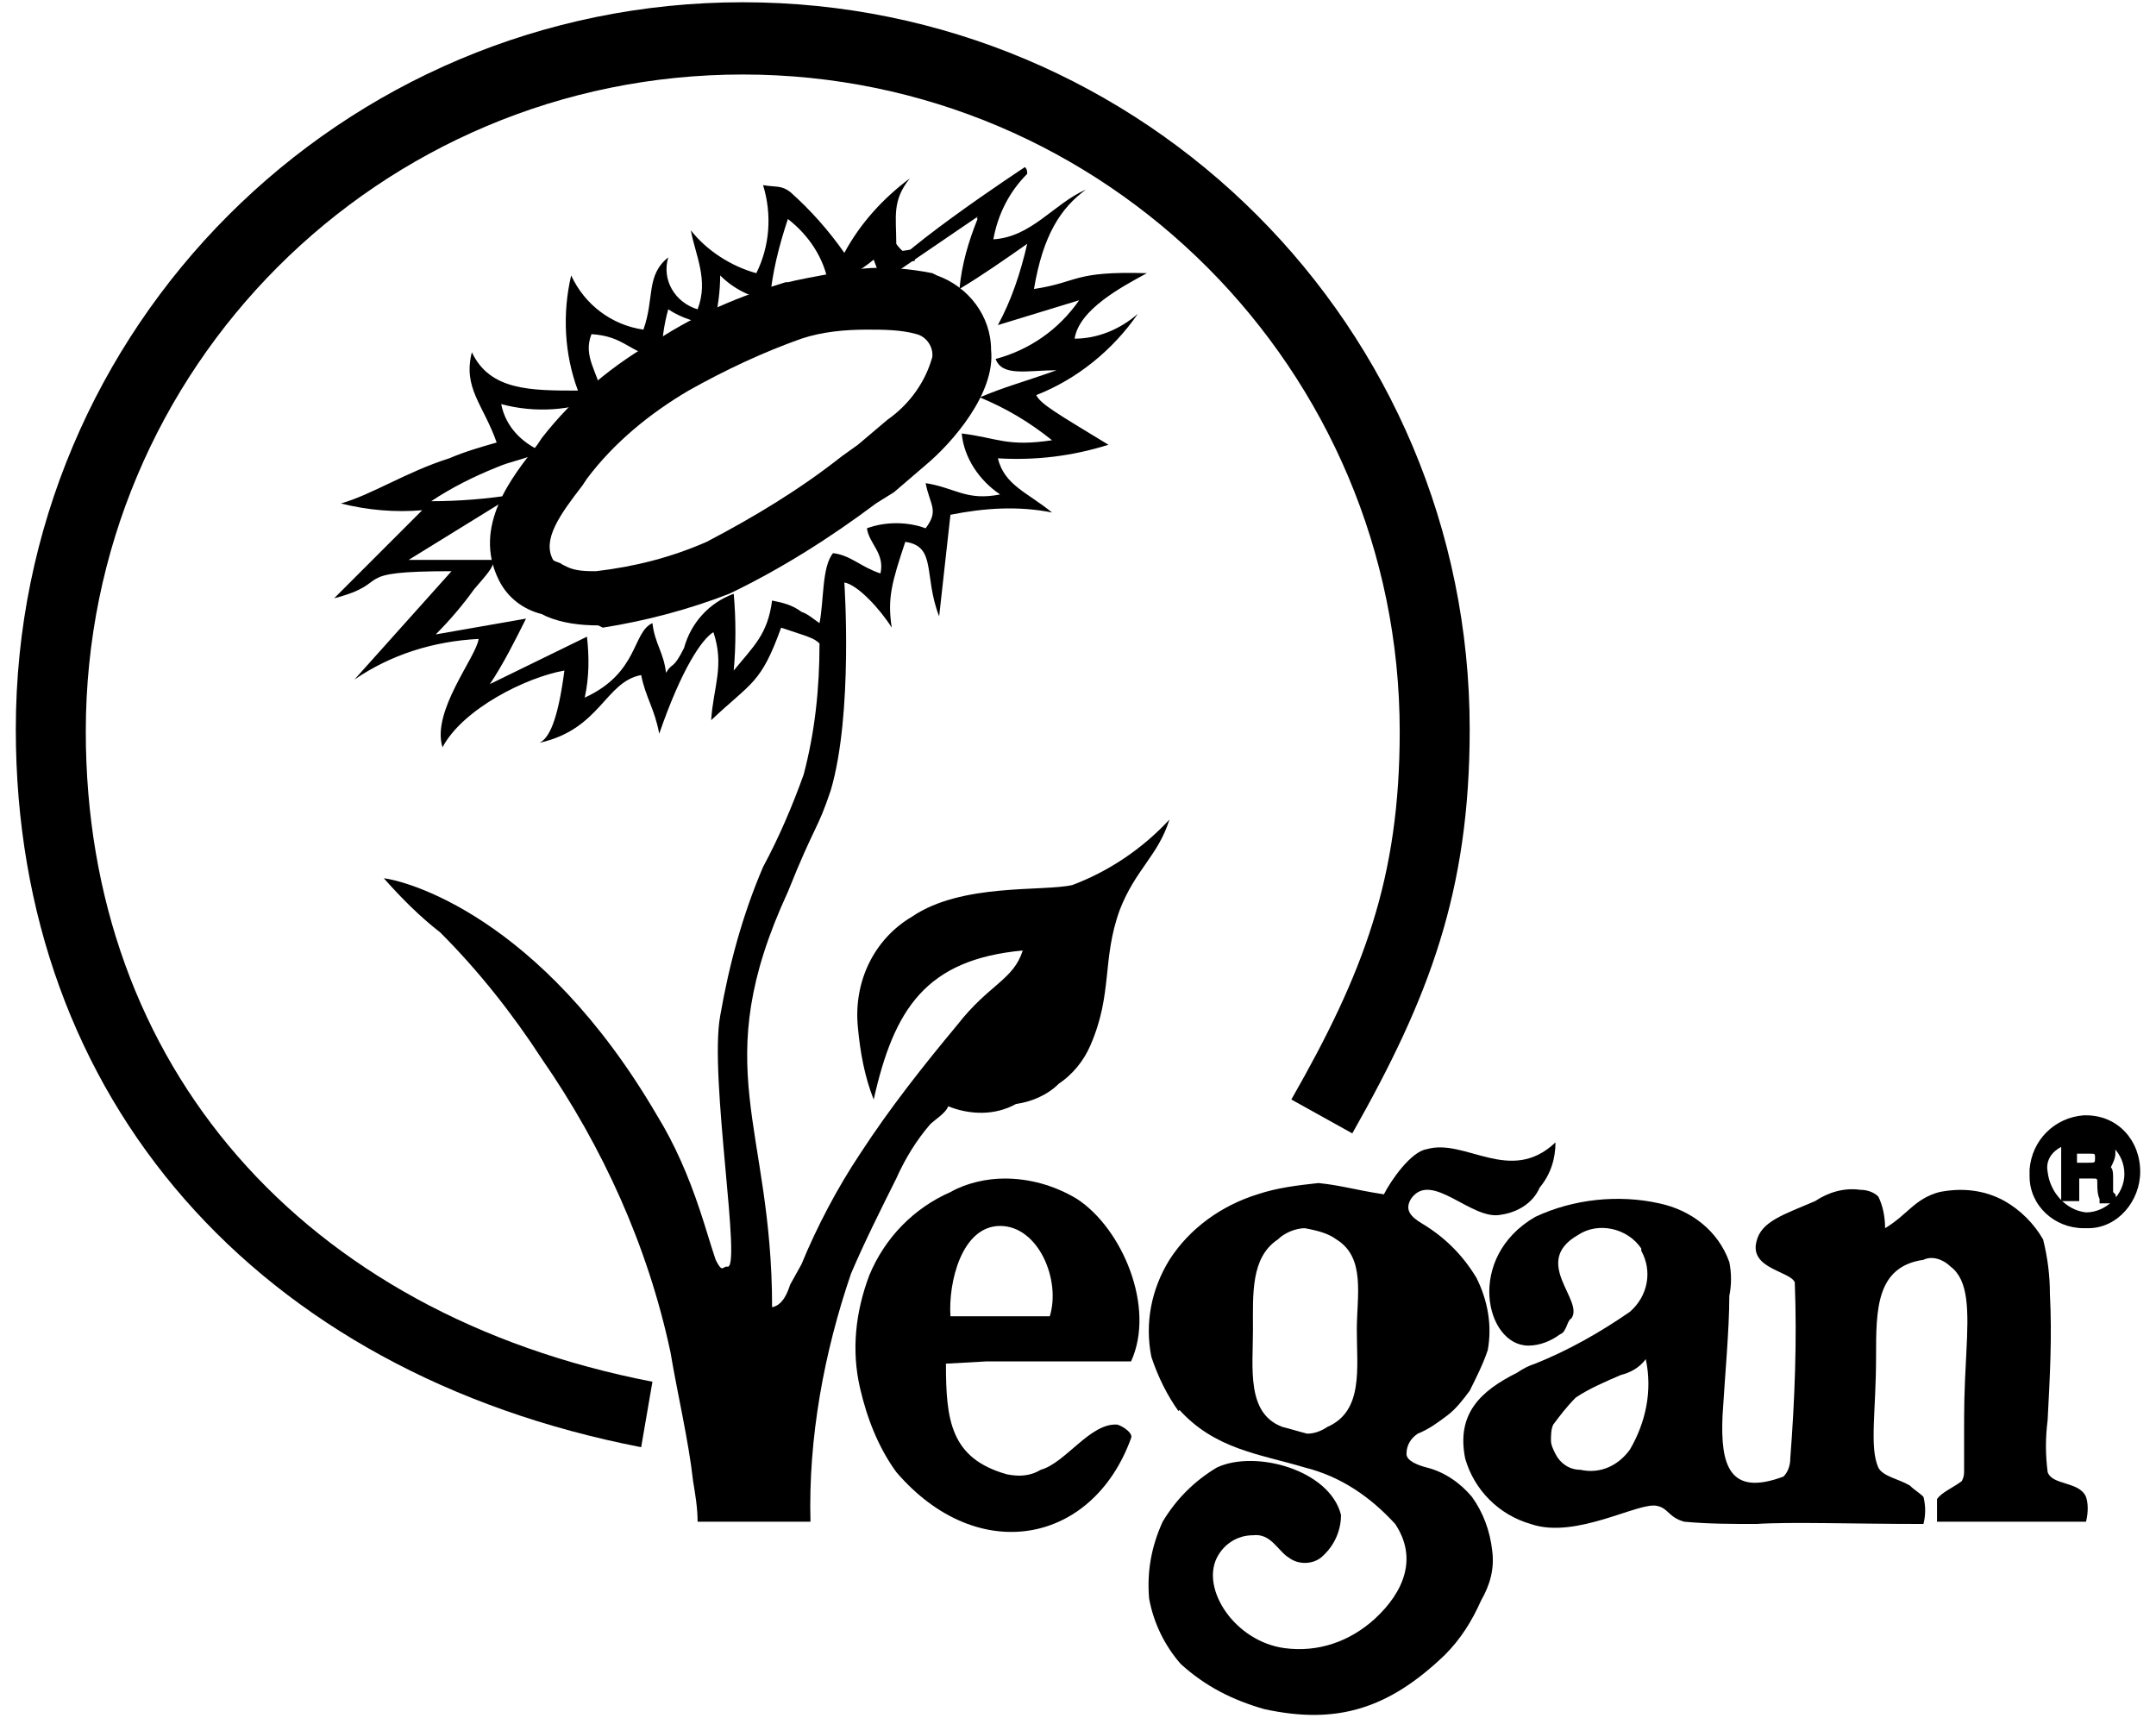
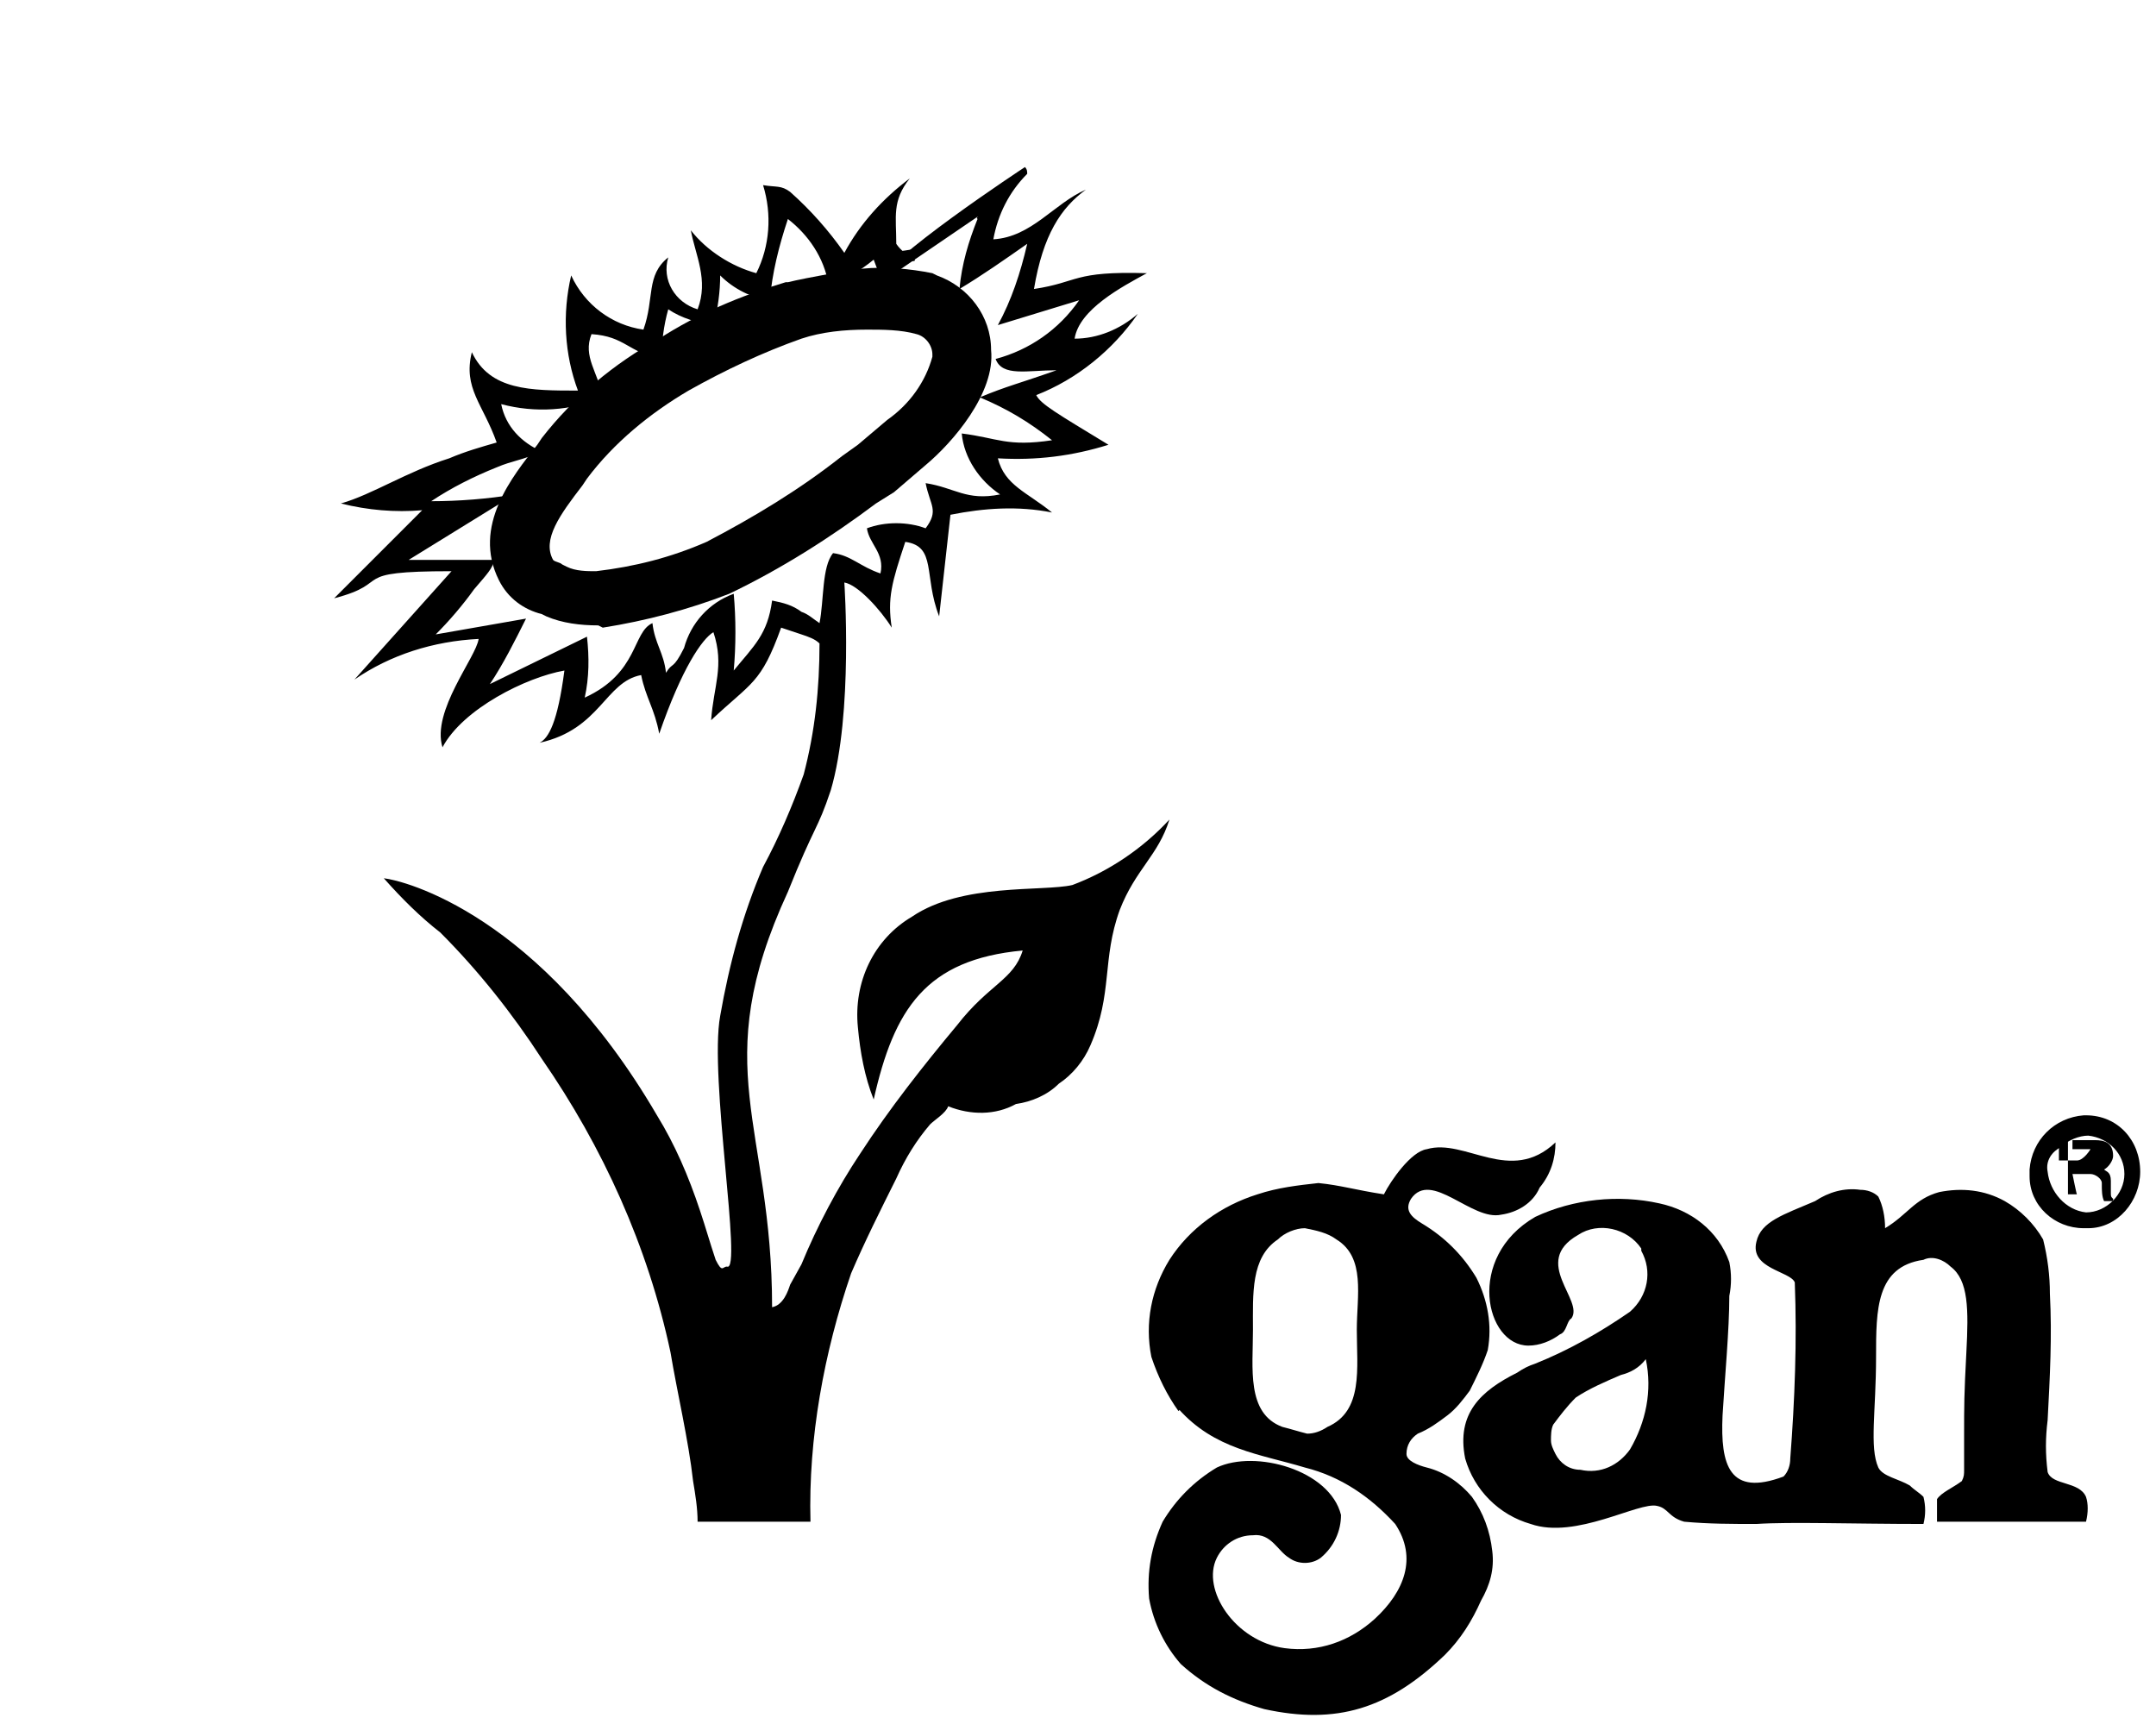
<svg xmlns="http://www.w3.org/2000/svg" xml:space="preserve" style="enable-background:new 0 0 95.5 76.1;" viewBox="0 0 95.5 76.1" y="0px" x="0px" id="Layer_1" version="1.1">
  <style type="text/css">
	.st0{fill-rule:evenodd;clip-rule:evenodd;}
</style>
  <g>
-     <path d="M91.8,52h0.8c0.2,0,0.5,0.2,0.5,0.4v0.1c0,0.2,0,0.5,0.1,0.7h0.4v-0.1c-0.1-0.1-0.1-0.1-0.1-0.3v-0.5   c0-0.4-0.2-0.4-0.3-0.5c0.2-0.1,0.4-0.4,0.4-0.6c0-0.6-0.4-0.7-0.8-0.7h-1.2v2.4H92C92,53,91.8,52,91.8,52z M91.8,50.9h0.8   c0.2,0,0.5,0,0.5,0.4s-0.3,0.5-0.6,0.5h-0.8v-0.9H91.8z" />
-     <path d="M93.8,53.3H93v-0.2c-0.1-0.2-0.1-0.5-0.1-0.7s0-0.2-0.2-0.2h-0.6v1h-0.8v-3h1.4c0.5-0.1,0.9,0.2,1,0.7V51v0.1   c0,0.2-0.1,0.4-0.2,0.6c0.1,0.1,0.1,0.3,0.1,0.5v0.6l0.1,0.1L93.8,53.3z M92,51.5h0.5c0.3,0,0.3,0,0.3-0.2s0-0.2-0.2-0.2H92   L92,51.5z" />
+     <path d="M91.8,52h0.8c0.2,0,0.5,0.2,0.5,0.4v0.1c0,0.2,0,0.5,0.1,0.7h0.4v-0.1c-0.1-0.1-0.1-0.1-0.1-0.3v-0.5   c0-0.4-0.2-0.4-0.3-0.5c0.2-0.1,0.4-0.4,0.4-0.6c0-0.6-0.4-0.7-0.8-0.7h-1.2v2.4H92C92,53,91.8,52,91.8,52z M91.8,50.9h0.8   s-0.3,0.5-0.6,0.5h-0.8v-0.9H91.8z" />
    <path d="M45.4,7.4c0.1,0.1,0.1,0.2,0.1,0.3c-0.8,0.8-1.3,1.8-1.5,2.9c1.7-0.1,2.7-1.6,4.1-2.2c-1.1,0.8-1.9,2-2.3,4.4   c2-0.3,1.7-0.8,5-0.7c-1.1,0.6-3,1.6-3.2,2.9c1,0,2-0.4,2.8-1.1c-1.1,1.6-2.7,2.9-4.5,3.6c0.2,0.4,0.9,0.8,3.2,2.2   c-1.6,0.5-3.2,0.7-4.9,0.6c0.3,1.2,1.3,1.5,2.4,2.4c-1.5-0.3-3-0.2-4.5,0.1l-0.5,4.5c-0.7-1.8-0.1-3.1-1.5-3.3   c-0.6,1.8-0.8,2.5-0.6,3.8c-0.5-0.8-1.5-1.9-2.1-2c0,0,0.4,5.8-0.6,9.2c-0.6,1.8-0.7,1.5-1.9,4.5c-3.6,7.8-0.7,10.3-0.7,18.4   c0.5-0.1,0.7-0.7,0.8-1l0.5-0.9c0.7-1.7,1.6-3.4,2.6-4.9c1.3-2,2.8-3.9,4.3-5.7c1.4-1.8,2.5-2,2.9-3.3c-4.3,0.4-5.7,2.6-6.6,6.6   c-0.4-1-0.6-2.1-0.7-3.2c-0.2-2,0.7-3.9,2.4-4.9c2.2-1.5,5.8-1.1,7.1-1.4c1.6-0.6,3.1-1.6,4.3-2.9c-0.5,1.6-1.5,2.2-2.2,4   c-0.8,2.2-0.3,3.7-1.3,6C48,47,47.5,47.6,46.9,48c-0.5,0.5-1.2,0.8-1.9,0.9c-0.9,0.5-2,0.5-3,0.1c-0.1,0.3-0.6,0.6-0.8,0.8   c-0.6,0.7-1.1,1.5-1.5,2.4c-0.7,1.4-1.4,2.8-2,4.2c-1.2,3.5-1.9,7.3-1.8,11h-5c0-0.6-0.1-1.2-0.2-1.8c-0.2-1.8-0.7-3.9-1-5.7   c-1-4.7-3-9.1-5.7-13c-1.3-2-2.8-3.9-4.5-5.6c-0.9-0.7-1.7-1.5-2.5-2.4c0.9,0.1,6.9,1.6,12.1,10.5c0.8,1.3,1.4,2.7,1.9,4.2   c0.3,0.9,0.4,1.3,0.7,2.2c0.3,0.6,0.3,0.3,0.5,0.3c0.7,0.3-0.8-8.4-0.3-11.1c0.4-2.3,1-4.5,1.9-6.6c0.7-1.3,1.3-2.7,1.8-4.1   c0.5-1.9,0.7-3.8,0.7-5.8c-0.2-0.2-0.5-0.3-0.8-0.4s-0.6-0.2-0.9-0.3c-0.9,2.5-1.3,2.4-3.1,4.1c0.1-1.5,0.6-2.4,0.1-3.9   c-0.5,0.3-1.4,1.6-2.4,4.5c-0.2-1.1-0.6-1.6-0.8-2.6c-1.6,0.3-1.8,2.4-4.5,3c0.4-0.2,0.8-0.9,1.1-3.2c-1.7,0.3-4.5,1.7-5.4,3.4   c-0.5-1.6,1.5-4,1.6-4.8c-2,0.1-3.9,0.7-5.5,1.8l4.3-4.8c-4.7,0-2.5,0.5-5.2,1.2l3.9-3.9c-1.2,0.1-2.4,0-3.6-0.3   c1.4-0.4,2.9-1.4,4.8-2c0.7-0.3,1.4-0.5,2.1-0.7c-0.6-1.7-1.5-2.4-1.1-4c0.8,1.7,2.6,1.7,4.7,1.7c-0.6-1.6-0.7-3.4-0.3-5.1   c0.6,1.3,1.8,2.2,3.2,2.4c0.5-1.4,0.1-2.4,1.1-3.2c-0.3,1,0.3,2,1.3,2.3l0,0c0.5-1.3-0.1-2.4-0.3-3.5c0.7,0.9,1.8,1.6,2.9,1.9   c0.6-1.2,0.7-2.6,0.3-3.9c0.6,0.1,0.8,0,1.2,0.3c0.9,0.8,1.7,1.7,2.4,2.7c0.7-1.3,1.7-2.4,2.9-3.3c-0.8,1-0.6,1.7-0.6,2.9   c0.2,0.3,0.5,0.5,0.8,0.7c0.2,0.1-0.6,0.1-0.6,0.1L39,12.3l-0.3-0.8c-0.6,0.5-1.3,0.9-2,1.1c-0.2-1.2-0.9-2.2-1.8-2.9   c-0.4,1.2-0.7,2.4-0.8,3.6c-0.8-0.1-1.6-0.5-2.2-1.1c0,0.7-0.1,1.5-0.3,2.2c-0.7-0.1-1.4-0.3-2-0.7c-0.2,0.7-0.3,1.5-0.3,2.2   c-1.5-0.3-1.6-1-3.1-1.1c-0.4,1,0.3,1.7,0.5,2.8c-1.4,0.6-3,0.7-4.5,0.3c0.2,1,0.9,1.7,1.8,2.1c-0.9,0.4-1.3,0.4-2,0.7   c-1,0.4-2,0.9-2.9,1.5c1.2,0,2.5-0.1,3.7-0.3l-4.7,2.9h3.8c-0.1,0.4-0.3,0.6-0.9,1.3c-0.5,0.7-1.1,1.4-1.7,2l4-0.7   c-0.5,1-1,2-1.6,2.9l4.3-2.1c0.1,0.9,0.1,1.8-0.1,2.7c2.4-1.1,2.1-2.9,3-3.3c0.1,0.9,0.5,1.3,0.6,2.2c0.3-0.5,0.3-0.1,0.8-1.1   c0.3-1.1,1.1-2,2.2-2.4c0.1,1.1,0.1,2.3,0,3.4c0.9-1.1,1.5-1.6,1.7-3.1c0.5,0.1,0.9,0.2,1.3,0.5c0.3,0.1,0.5,0.3,0.8,0.5   c0.2-1,0.1-2.5,0.6-3.1c0.8,0.1,1.2,0.6,2.1,0.9c0.2-0.9-0.5-1.3-0.6-2c0.8-0.3,1.8-0.3,2.6,0c0.6-0.8,0.2-1,0-2   c1.3,0.2,1.8,0.8,3.3,0.5c-0.9-0.6-1.6-1.6-1.7-2.7c1.6,0.2,2,0.6,4,0.3c-1-0.8-2-1.4-3.2-1.9c1.2-0.5,1.7-0.6,3.4-1.2   c-1.3,0-2.4,0.3-2.7-0.5c1.5-0.4,2.8-1.3,3.7-2.6l-3.6,1.1c0.6-1.1,1-2.3,1.3-3.6c-1,0.7-2,1.4-3,2c0.1-1.1,0.4-2.1,0.8-3.1   c-0.1-0.1,0.1-0.1,0-0.1l-4.4,3C39,11.6,45.4,7.4,45.4,7.4" />
-     <path d="M28.4,64.1c-17-3.3-27.7-15.4-27.7-31.8c0-17.8,14.4-32.2,32.2-32.2c17.8,0,32.2,14.4,32.2,32.2c0,7.2-1.8,11.9-5.2,17.9   l-2.7-1.5c3.2-5.6,4.8-9.8,4.8-16.3c0-16-13-29.1-29.1-29.1S3.8,16.3,3.8,32.4c0,14.8,9.6,25.8,25.1,28.8L28.4,64.1z" />
    <path d="M55.5,58.9L55.5,58.9c0,1.7-0.3,3.7,1.3,4.3c0.4,0.1,0.7,0.2,1.1,0.3c0.3,0,0.6-0.1,0.9-0.3c1.6-0.7,1.3-2.6,1.3-4.3   c0-1.5,0.4-3.2-0.9-4c-0.4-0.3-0.9-0.4-1.4-0.5c-0.4,0-0.9,0.2-1.2,0.5C55.4,55.7,55.5,57.3,55.5,58.9l-3.3,3.6l0,0   c-0.5-0.7-0.9-1.5-1.2-2.4c-0.3-1.5,0-3,0.8-4.3c0.9-1.4,2.3-2.4,3.9-2.9c0.9-0.3,1.8-0.4,2.7-0.5c1,0.1,1.6,0.3,2.9,0.5   c0.3-0.6,1.2-1.9,1.9-2c1.7-0.5,3.7,1.6,5.7-0.3c0,0.7-0.2,1.4-0.7,2c-0.3,0.7-1,1.1-1.7,1.2c-1.3,0.3-3.1-2-4-0.7   c-0.3,0.5,0,0.8,0.5,1.1c1,0.6,1.8,1.4,2.4,2.4c0.5,1,0.7,2.1,0.5,3.2c-0.2,0.6-0.5,1.2-0.8,1.8c-0.3,0.4-0.6,0.8-1,1.1   c-0.4,0.3-0.8,0.6-1.3,0.8c-0.3,0.2-0.5,0.5-0.5,0.9c0,0.3,0.5,0.5,0.9,0.6c0.8,0.2,1.5,0.7,2,1.3c0.5,0.7,0.8,1.5,0.9,2.4   c0.1,0.8-0.1,1.5-0.5,2.2c-0.4,0.9-0.9,1.7-1.6,2.4c-2.5,2.4-4.8,3.1-8,2.4c-1.4-0.4-2.6-1-3.7-2c-0.7-0.8-1.2-1.8-1.4-2.9   c-0.1-1.2,0.1-2.3,0.6-3.4c0.6-1,1.4-1.8,2.4-2.4c1.7-0.8,5,0.1,5.5,2.1c0,0.7-0.3,1.4-0.9,1.9c-0.4,0.3-1,0.3-1.4,0   c-0.5-0.3-0.8-1.1-1.6-1c-0.7,0-1.3,0.4-1.6,1c-0.7,1.4,0.8,3.7,3,4c1.5,0.2,2.9-0.3,4-1.3c1.3-1.2,1.9-2.7,0.9-4.2   c-1.1-1.2-2.4-2.1-4-2.5c-2-0.6-4-0.8-5.6-2.6L55.5,58.9z" />
    <path d="M26.5,27.7c-0.8,0-1.6-0.1-2.3-0.4L24,27.2c-0.8-0.2-1.5-0.7-1.9-1.5c-1.2-2.4,0.6-4.6,1.7-6l0.2-0.3   c1.4-1.8,3.2-3.3,5.2-4.4c1.7-1.1,3.6-1.9,5.6-2.5h0.1c0.8-0.2,3.1-0.6,3.2-0.6h0.1c1-0.1,2.1,0,3.1,0.2l0.2,0.1   c1.4,0.5,2.4,1.8,2.4,3.3c0.2,1.9-1.7,4.1-2.9,5.1l-1.4,1.2l-0.8,0.5c-2,1.5-4.2,2.9-6.5,4c-1.8,0.7-3.7,1.2-5.6,1.5L26.5,27.7z    M35.5,15c-1.7,0.6-3.4,1.4-5,2.3c-1.7,1-3.3,2.3-4.5,3.9l-0.2,0.3c-1,1.3-1.8,2.4-1.3,3.3c0.1,0.1,0.3,0.1,0.4,0.2l0.2,0.1   c0.4,0.2,0.9,0.2,1.3,0.2c1.7-0.2,3.3-0.6,4.9-1.3c2.1-1.1,4.1-2.3,6-3.8l0.7-0.5l1.3-1.1c1-0.7,1.7-1.7,2-2.8v-0.1   c0-0.4-0.3-0.8-0.7-0.9c-0.7-0.2-1.5-0.2-2.2-0.2C37.4,14.6,36.4,14.7,35.5,15z" />
    <polygon points="41.1,13.4 41,13.4 41,13.3" />
    <path d="M92.3,54.4c-1.3,0-2.4-1-2.4-2.3c0-0.1,0-0.2,0-0.2v-0.1l0,0c0.1-1.3,1.1-2.3,2.4-2.4h0.1c1.4,0,2.4,1.1,2.4,2.5   c0,1.3-1,2.5-2.3,2.5l0,0C92.4,54.4,92.3,54.4,92.3,54.4z M90.7,51.9c0.1,0.9,0.8,1.7,1.7,1.8c0.9,0,1.7-0.8,1.7-1.7   s-0.7-1.6-1.6-1.7c-0.4,0-0.9,0.2-1.2,0.5C90.9,51,90.6,51.4,90.7,51.9z" />
-     <path d="M43.7,60.3h6.4c1.1-2.4-0.4-5.9-2.4-7.2c-1-0.6-2.1-0.9-3.2-0.9c-0.8,0-1.7,0.2-2.4,0.6c-1.6,0.7-2.9,2-3.6,3.7   c-0.6,1.6-0.8,3.3-0.4,5c0.3,1.3,0.8,2.6,1.6,3.7c3.6,4.2,8.7,3.2,10.4-1.5c0.1-0.2-0.3-0.5-0.6-0.6c-1.2-0.1-2.3,1.7-3.4,2   c-0.5,0.3-1,0.3-1.5,0.2c-2.5-0.7-2.7-2.4-2.7-4.9L43.7,60.3L43.7,60.3z M42.1,58.3c-0.1-1.5,0.5-4,2.2-4s2.7,2.4,2.2,4H42.1z" />
    <path d="M92.4,66.3c-0.3-0.7-1.5-0.5-1.7-1.1c-0.1-0.8-0.1-1.5,0-2.3c0.1-1.9,0.2-3.7,0.1-5.6c0-0.8-0.1-1.6-0.3-2.4   c-0.4-0.7-1-1.3-1.7-1.7c-0.9-0.5-1.9-0.6-2.9-0.4c-1.1,0.3-1.4,1-2.4,1.6c0-0.5-0.1-1-0.3-1.4c-0.2-0.2-0.5-0.3-0.8-0.3   c-0.7-0.1-1.4,0.1-2,0.5C79,53.8,78,54.1,77.8,55c-0.3,1.2,1.5,1.3,1.7,1.8c0.1,2.6,0,5.2-0.2,7.8c0,0.3-0.1,0.6-0.3,0.8   c-2.4,0.9-2.8-0.5-2.7-2.7c0.1-1.7,0.3-3.8,0.3-5.3c0.1-0.5,0.1-1,0-1.5c-0.5-1.4-1.7-2.3-3.1-2.6c-1.8-0.4-3.8-0.2-5.5,0.6   c-3.1,1.8-2.2,5.7-0.3,5.7c0.5,0,1-0.2,1.4-0.5c0.3-0.1,0.3-0.6,0.5-0.7c0.6-0.8-1.8-2.5,0.3-3.7c0.9-0.6,2.2-0.3,2.8,0.6v0.1   c0.5,0.9,0.3,2-0.5,2.7c-1.3,0.9-2.7,1.7-4.2,2.3l0,0c-0.3,0.1-0.5,0.2-0.8,0.4l0,0c-1.6,0.8-2.7,1.8-2.3,3.8   c0.4,1.4,1.5,2.5,2.9,2.9c2,0.7,4.8-1,5.6-0.8c0.5,0.1,0.5,0.5,1.2,0.7c1.1,0.1,2.1,0.1,3.2,0.1c1.5-0.1,4.3,0,7.4,0   c0.1-0.4,0.1-0.8,0-1.2c-0.2-0.2-0.4-0.3-0.6-0.5c-0.5-0.3-1.2-0.4-1.4-0.8c-0.4-0.9-0.1-2.5-0.1-4.9c0-2.1,0-4,2.1-4.3   c0.4-0.2,0.9,0,1.2,0.3c0.8,0.6,0.8,1.9,0.7,3.8S87,62.2,87,63.6v1.5c0,0.2,0,0.3-0.1,0.5c-0.4,0.3-0.9,0.5-1.1,0.8v1h6.6   C92.5,67,92.5,66.6,92.4,66.3z M72.2,64.2c-0.5,0.7-1.3,1.1-2.2,0.9c-0.5,0-0.9-0.3-1.1-0.7c-0.1-0.2-0.2-0.4-0.2-0.6   s0-0.5,0.1-0.7c0.3-0.4,0.6-0.8,1-1.2c0.6-0.4,1.3-0.7,2-1c0.4-0.1,0.8-0.3,1.1-0.7C73.2,61.6,72.9,63,72.2,64.2L72.2,64.2z" />
    <polygon points="40.7,11 39.1,12.5 38.9,12.1 39.4,11.2" />
  </g>
</svg>